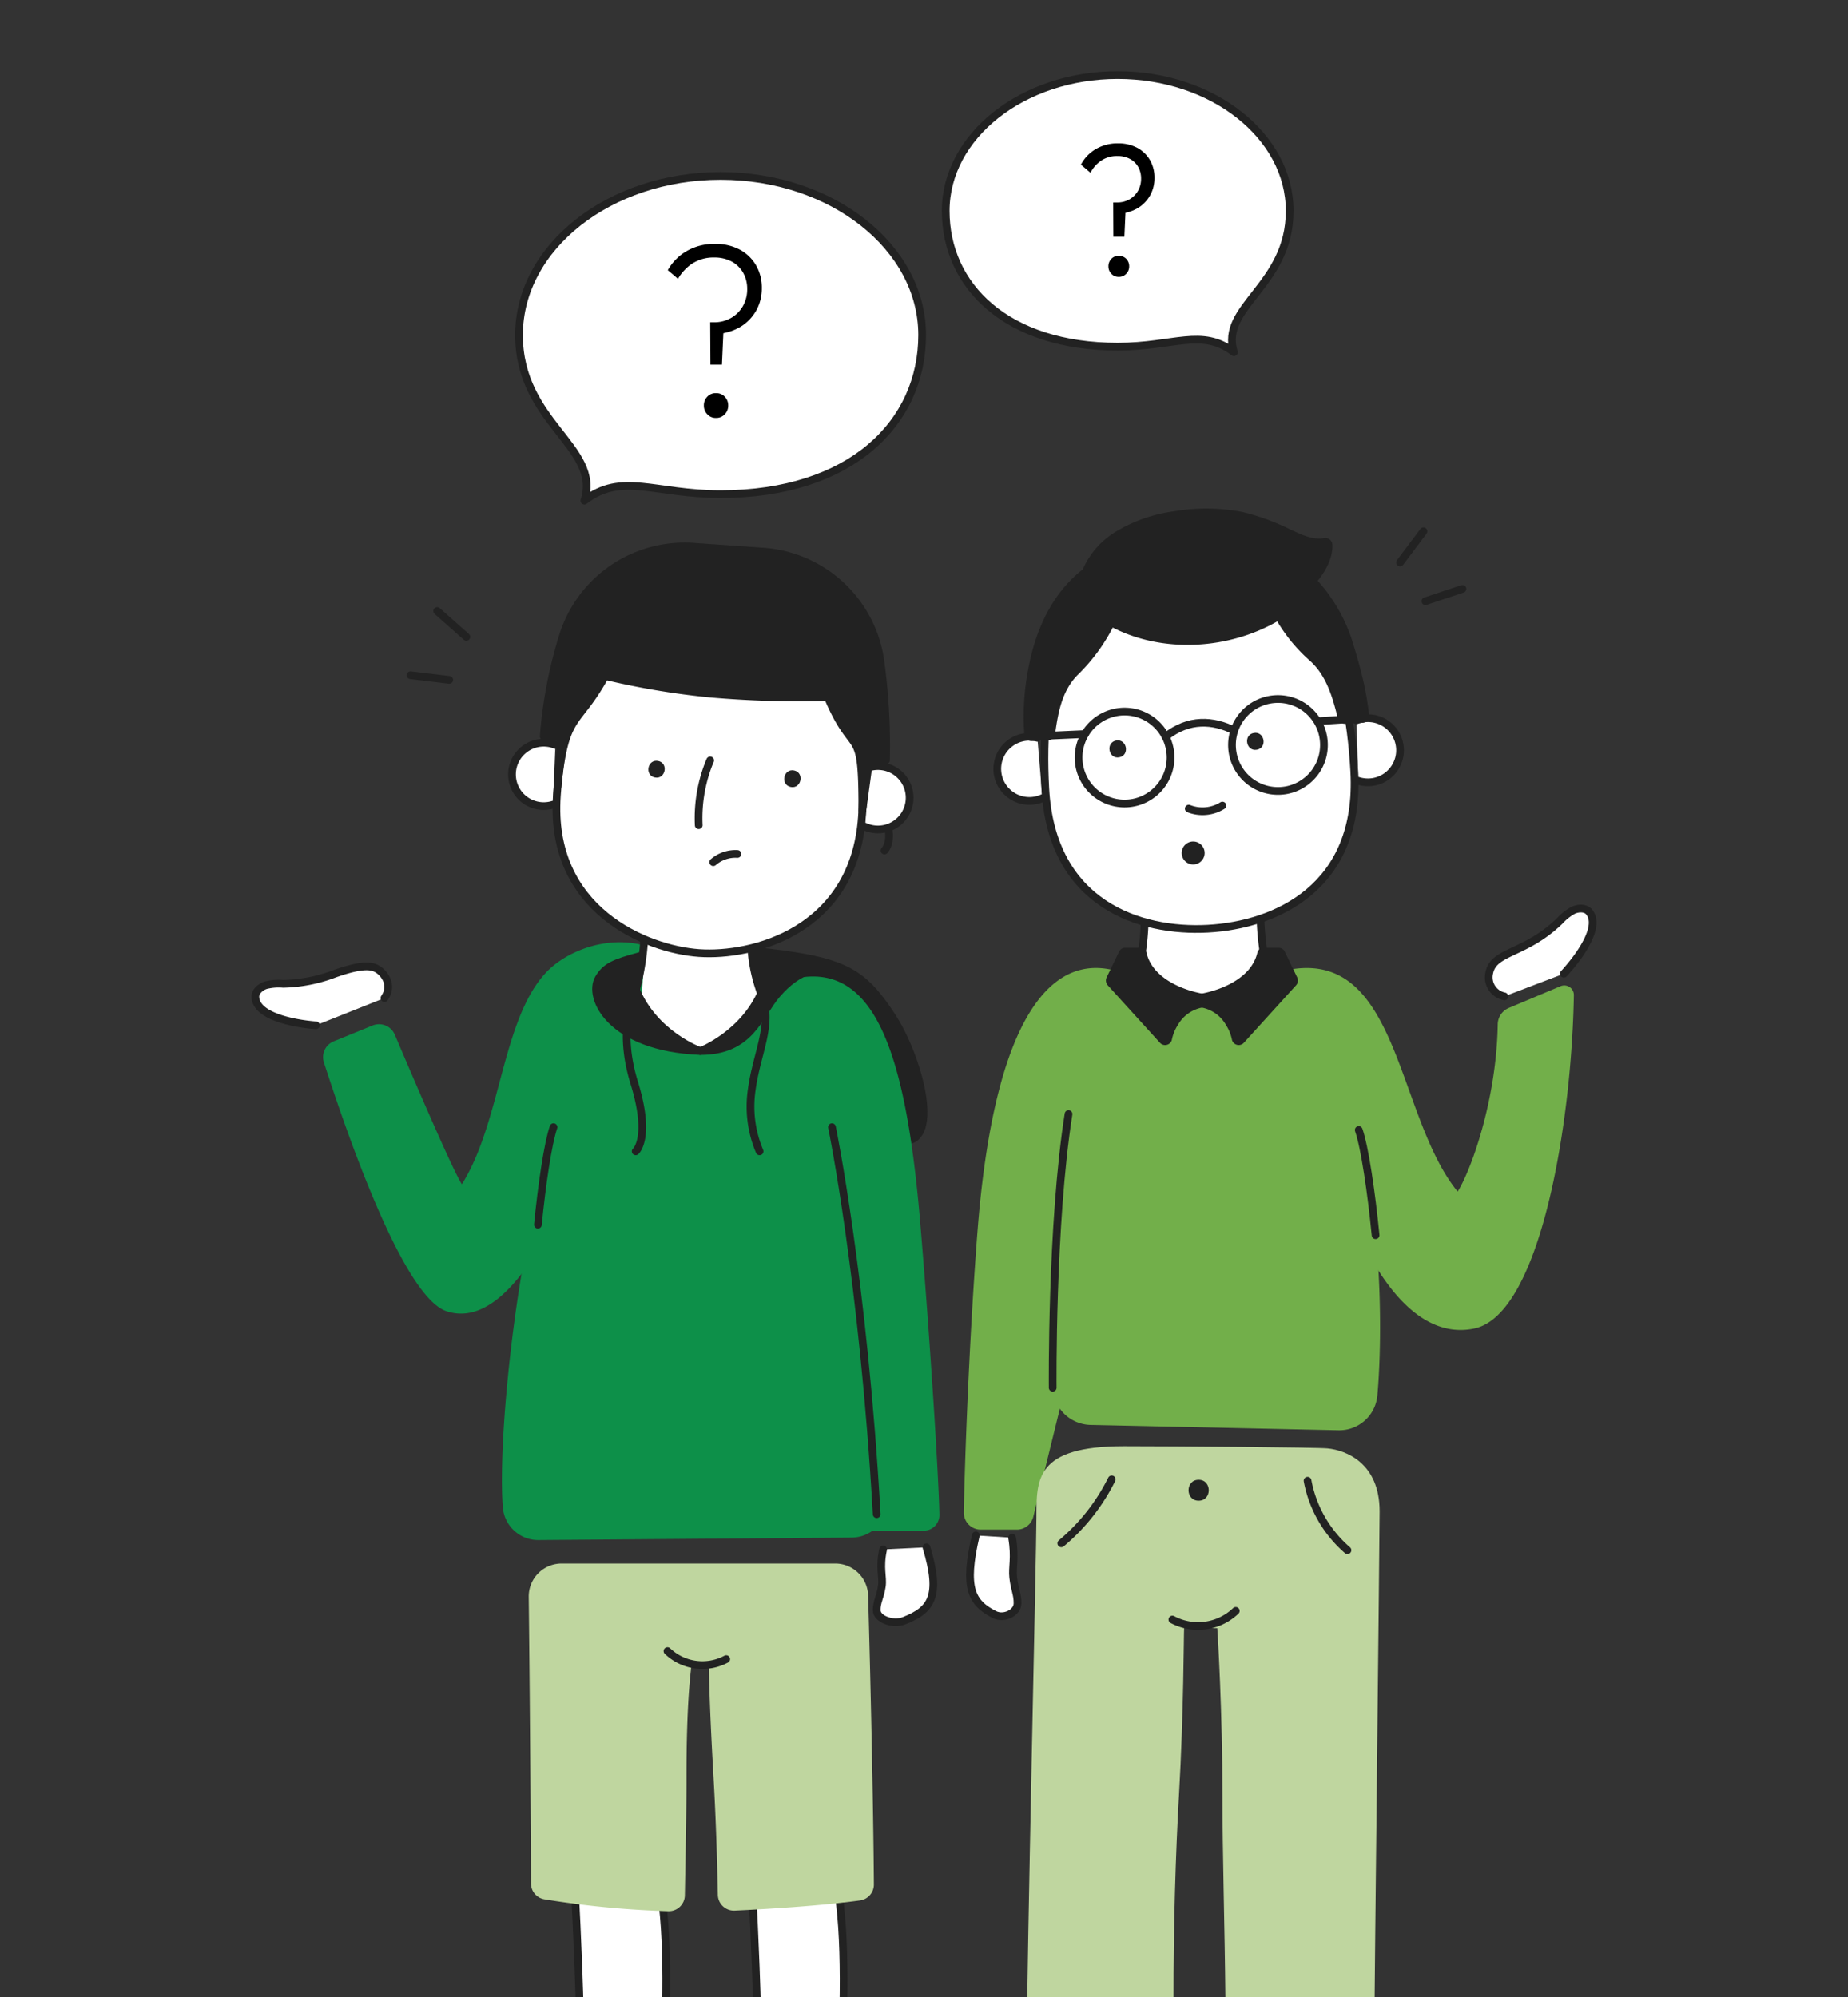
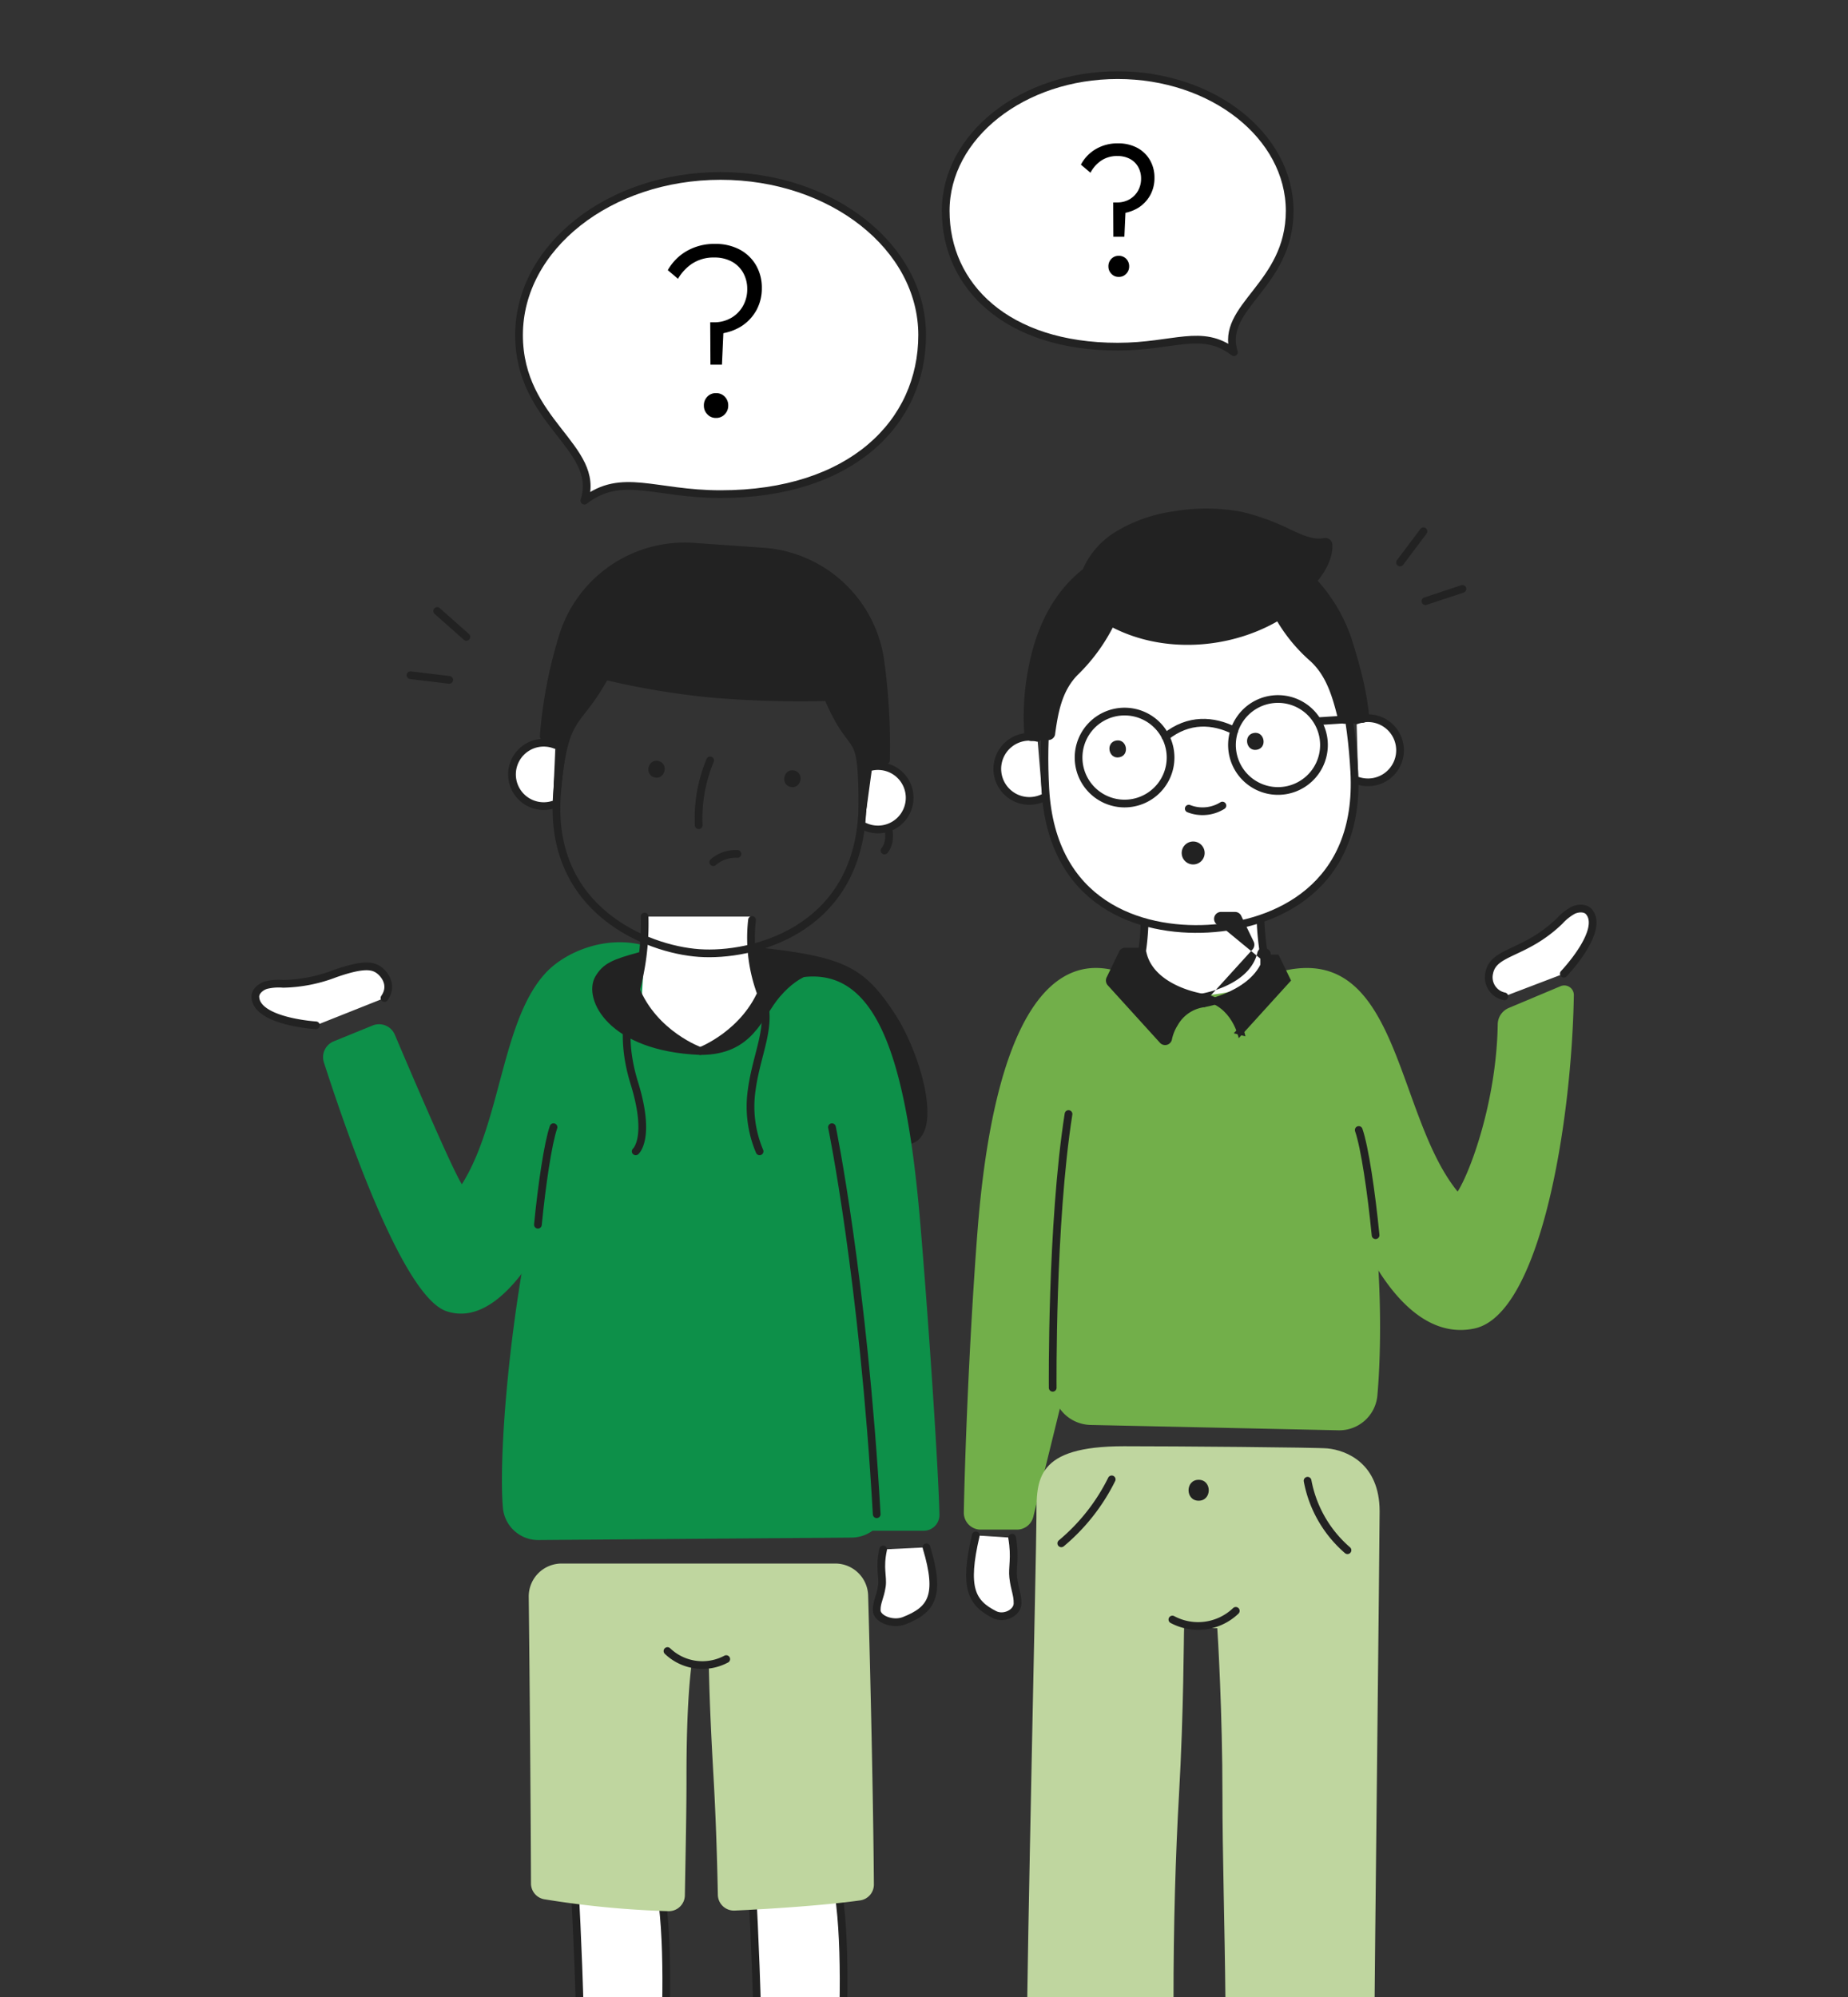
<svg xmlns="http://www.w3.org/2000/svg" width="478.621" height="517.308" viewBox="0 0 478.621 517.308">
  <rect x="0" y="0" width="478.621" height="517.308" fill="#333333" stroke="none" />
  <defs>
    <clipPath id="clip-path">
      <rect id="Rectangle_406" data-name="Rectangle 406" width="478.621" height="517.308" fill="none" />
    </clipPath>
  </defs>
  <g id="Group_588" data-name="Group 588" transform="translate(0 -0.001)">
    <g id="Group_587" data-name="Group 587" transform="translate(0 0.001)" clip-path="url(#clip-path)">
      <path id="Path_3658" data-name="Path 3658" d="M139.2,128.781s1.776,4.82-.529,7.576" transform="translate(90.414 83.962)" fill="none" stroke="#222" stroke-linecap="round" stroke-linejoin="round" stroke-width="2" />
      <path id="Path_3659" data-name="Path 3659" d="M169.872,166.018c-6.4-9.745-10.8-13.208-25.188-15.461-31.807-4.977-49.908,2.1-51.1,7.736-1.434,6.762,65.024,24.084,65.024,24.084s4.979,16.08,14.747,16.061c9.248-.018,3.672-21.537-3.479-32.42" transform="translate(60.998 97.06)" fill="#222" />
      <path id="Path_3660" data-name="Path 3660" d="M169.872,166.018c-6.4-9.745-10.8-13.208-25.188-15.461-31.807-4.977-49.908,2.1-51.1,7.736-1.434,6.762,65.024,24.084,65.024,24.084s4.979,16.08,14.747,16.061C182.6,198.42,177.024,176.9,169.872,166.018Z" transform="translate(60.998 97.06)" fill="none" stroke="#222" stroke-linecap="round" stroke-linejoin="round" stroke-width="2" />
      <path id="Path_3661" data-name="Path 3661" d="M73.478,159.73c2.176-3.157.226-5.939-1.267-7.115-1.657-1.3-4-1.854-11.577.8a39.4,39.4,0,0,1-13.391,2.638,13.888,13.888,0,0,0-4.469.344c-1.439.463-2.8,1.687-2.739,3.076.292,6.382,15.679,7.327,15.679,7.327" transform="translate(26.101 98.794)" fill="#fff" />
      <path id="Path_3662" data-name="Path 3662" d="M73.478,159.73c2.176-3.157.226-5.939-1.267-7.115-1.657-1.3-4-1.854-11.577.8a39.4,39.4,0,0,1-13.391,2.638,13.888,13.888,0,0,0-4.469.344c-1.439.463-2.8,1.687-2.739,3.076.292,6.382,15.679,7.327,15.679,7.327" transform="translate(26.101 98.794)" fill="none" stroke="#222" stroke-linecap="round" stroke-linejoin="round" stroke-width="2" />
      <path id="Path_3663" data-name="Path 3663" d="M90.077,295.527s3.733,63.6,0,83.843l19.9,1.953s6.985-60.106,2.149-85.8Z" transform="translate(58.729 192.679)" fill="#fff" />
      <path id="Path_3664" data-name="Path 3664" d="M90.077,295.527s3.733,63.6,0,83.843l19.9,1.953s6.985-60.106,2.149-85.8Z" transform="translate(58.729 192.679)" fill="none" stroke="#222" stroke-linecap="round" stroke-linejoin="round" stroke-width="2" />
      <path id="Path_3665" data-name="Path 3665" d="M117.882,295.527s3.733,63.6,0,83.843l19.9,1.953s6.985-60.106,2.149-85.8Z" transform="translate(76.858 192.679)" fill="#fff" />
      <path id="Path_3666" data-name="Path 3666" d="M117.882,295.527s3.733,63.6,0,83.843l19.9,1.953s6.985-60.106,2.149-85.8Z" transform="translate(76.858 192.679)" fill="none" stroke="#222" stroke-linecap="round" stroke-linejoin="round" stroke-width="2" />
      <path id="Path_3667" data-name="Path 3667" d="M82.893,253.788c.216,18.78.486,49.9.585,74.262a4.154,4.154,0,0,0,3.446,4.08,244.089,244.089,0,0,0,32.106,3.084,4.163,4.163,0,0,0,4.3-4.1c.2-11.435.43-22.084.421-30.56-.017-19.655,1.145-27.588,1.241-28.579h4.528c.1.991.068,8.275,1.241,28.579.487,8.433.89,19.036,1.113,30.428a4.166,4.166,0,0,0,4.361,4.077c9.456-.433,23.146-1.333,32.476-2.633a4.151,4.151,0,0,0,3.575-4.152c-.155-21.656-.912-54.866-1.488-74.837a8.519,8.519,0,0,0-8.526-8.273H91.424a8.522,8.522,0,0,0-8.531,8.618" transform="translate(54.045 159.847)" fill="#bfd69f" />
      <path id="Path_3668" data-name="Path 3668" d="M104.646,258.888a13.079,13.079,0,0,0,15.216,2.083" transform="translate(68.228 168.791)" fill="none" stroke="#222" stroke-linecap="round" stroke-linejoin="round" stroke-width="2" />
      <path id="Path_3669" data-name="Path 3669" d="M98.72,178.557h33.965l-2.341-34.834H102.622Z" transform="translate(64.365 93.705)" fill="#fff" />
      <path id="Path_3670" data-name="Path 3670" d="M145.787,155.993s-5.536,10.105-15.715,15.193c-11.714-3.991-16.6-16.064-16.6-16.064-.071-.026-.127-.068-.2-.1-26.358,15.208-36.4,111.719-34.315,134.627a9.172,9.172,0,0,0,9.435,8.2l81.033-.633a9.308,9.308,0,0,0,9.061-8.917c1.084-17.7-5.31-115.088-32.7-132.313" transform="translate(51.307 101.074)" fill="#0d9049" />
      <path id="Path_3671" data-name="Path 3671" d="M133.965,148.621c-9.975-2.8-20.534,1.548-25.652,7.064-11.4,12.281-11.519,38.553-21.717,54.755-2.508-3.9-13.175-28.864-17.367-38.754a4.433,4.433,0,0,0-5.756-2.372l-10.061,4.1a4.432,4.432,0,0,0-2.547,5.463c5.9,18.256,20.468,60.62,31.72,64.436,16.991,5.764,30.454-29.556,30.454-29.556L131.3,195.085Z" transform="translate(33.023 96.328)" fill="#0d9049" />
      <path id="Path_3672" data-name="Path 3672" d="M88.373,176.745c-1.441,4.173-3.026,14.922-4.041,25.259" transform="translate(54.984 115.234)" fill="none" stroke="#222" stroke-linecap="round" stroke-linejoin="round" stroke-width="2" />
      <path id="Path_3673" data-name="Path 3673" d="M160.419,217.28c-4.148-49.257-13.571-73.77-40.86-60.664l12.8,82.937,11.163,54.037a4.058,4.058,0,0,0,3.942,3.091h13.829a4.055,4.055,0,0,0,4.059-4.127c-.183-10.4-2.589-47.437-4.933-75.273" transform="translate(77.951 99.831)" fill="#0d9049" />
      <path id="Path_3674" data-name="Path 3674" d="M102.891,143.723a66.43,66.43,0,0,1-2.678,20.574s-4.426,8.2,0,22.5.377,17.736.377,17.736" transform="translate(64.056 93.704)" fill="none" stroke="#222" stroke-linecap="round" stroke-linejoin="round" stroke-width="2" />
      <path id="Path_3675" data-name="Path 3675" d="M118.038,144.252a41.242,41.242,0,0,0,2.59,19.7c2.843,7.474-1.371,14.746-2.648,24.2A29.761,29.761,0,0,0,120,204.188" transform="translate(76.73 94.049)" fill="none" stroke="#222" stroke-linecap="round" stroke-linejoin="round" stroke-width="2" />
      <path id="Path_3676" data-name="Path 3676" d="M90.856,132.531a8.21,8.21,0,1,1,.656-15.489" transform="translate(52.333 75.93)" fill="#fff" />
      <path id="Path_3677" data-name="Path 3677" d="M90.856,132.531a8.21,8.21,0,1,1,.656-15.489" transform="translate(52.333 75.93)" fill="none" stroke="#222" stroke-linecap="round" stroke-linejoin="round" stroke-width="2" />
      <path id="Path_3678" data-name="Path 3678" d="M135.559,135.786a8.209,8.209,0,1,0,1.507-15.43" transform="translate(88.383 78.318)" fill="#fff" />
      <path id="Path_3679" data-name="Path 3679" d="M135.559,135.786a8.209,8.209,0,1,0,1.507-15.43" transform="translate(88.383 78.318)" fill="none" stroke="#222" stroke-linecap="round" stroke-linejoin="round" stroke-width="2" />
-       <path id="Path_3680" data-name="Path 3680" d="M130.893,91.525c-32.719-2.286-41.69,28.546-43.538,54.986-2.067,29.582,23.134,39.806,36.848,40.765s40.09-5.66,42.157-35.244c1.849-26.44-2.747-58.221-35.467-60.507" transform="translate(56.877 59.594)" fill="#fff" />
      <path id="Path_3681" data-name="Path 3681" d="M130.893,91.525c-32.719-2.286-41.69,28.546-43.538,54.986-2.067,29.582,23.134,39.806,36.848,40.765s40.09-5.66,42.157-35.244C168.209,125.593,163.613,93.812,130.893,91.525Z" transform="translate(56.877 59.594)" fill="none" stroke="#222" stroke-linecap="round" stroke-linejoin="round" stroke-width="2" />
      <path id="Path_3682" data-name="Path 3682" d="M104.189,119.341c-2.754-.548-3.611,3.73-.852,4.28s3.611-3.732.852-4.28" transform="translate(66.273 77.776)" fill="#222" />
      <path id="Path_3683" data-name="Path 3683" d="M125.492,120.83c-2.754-.548-3.611,3.73-.852,4.28s3.611-3.732.852-4.28" transform="translate(80.162 78.747)" fill="#222" />
      <path id="Path_3684" data-name="Path 3684" d="M142.019,277c-3.474-61.053-11.584-100.251-11.584-100.251" transform="translate(85.042 115.234)" fill="none" stroke="#222" stroke-linecap="round" stroke-linejoin="round" stroke-width="2" />
      <path id="Path_3685" data-name="Path 3685" d="M112.523,119.234a38.754,38.754,0,0,0-2.96,16.786" transform="translate(71.405 77.738)" fill="none" stroke="#222" stroke-linecap="round" stroke-linejoin="round" stroke-width="2" />
      <path id="Path_3686" data-name="Path 3686" d="M88.824,147.847c2.015-19.579,4.982-15.2,12.332-28.616a200.741,200.741,0,0,0,27.377,4.584,269.226,269.226,0,0,0,30.288.9c7.006,16.581,8.983,6.135,8.949,29.362l1.817-13.3,4.305.3a160.591,160.591,0,0,0-1.517-26.1,32.971,32.971,0,0,0-30.4-27.967l-17.865-1.247A33.014,33.014,0,0,0,90.2,108.941a117.964,117.964,0,0,0-4.958,25.943l4.465.312Z" transform="translate(55.577 55.865)" fill="#222" />
      <path id="Path_3687" data-name="Path 3687" d="M88.824,147.847c2.015-19.579,4.982-15.2,12.332-28.616a200.741,200.741,0,0,0,27.377,4.584,269.226,269.226,0,0,0,30.288.9c7.006,16.581,8.983,6.135,8.949,29.362l1.817-13.3,4.305.3a160.591,160.591,0,0,0-1.517-26.1,32.971,32.971,0,0,0-30.4-27.967l-17.865-1.247A33.014,33.014,0,0,0,90.2,108.941a117.964,117.964,0,0,0-4.958,25.943l4.465.312Z" transform="translate(55.577 55.865)" fill="none" stroke="#222" stroke-linecap="round" stroke-linejoin="round" stroke-width="2" />
      <path id="Path_3688" data-name="Path 3688" d="M120.449,174.535s-11.947-4.206-16.8-16.16l1.265-8.485c-6.9,1.862-8.984,2.789-10.783,5.822-2.873,4.839,2.888,17.853,26.316,18.823" transform="translate(60.93 97.726)" fill="#222" />
      <path id="Path_3689" data-name="Path 3689" d="M120.449,174.535s-11.947-4.206-16.8-16.16l1.265-8.485c-6.9,1.862-8.984,2.789-10.783,5.822C91.26,160.551,97.02,173.566,120.449,174.535Z" transform="translate(60.93 97.726)" fill="none" stroke="#222" stroke-linecap="round" stroke-linejoin="round" stroke-width="2" />
      <path id="Path_3690" data-name="Path 3690" d="M109.794,173.486s11.846-4.48,16.421-16.543c0,0,19.55-14.7,29.417,4.221-2.954-6.5-14.678-15.668-26.037-2.359-4.73,5.541-6.763,14.681-19.8,14.681" transform="translate(71.585 98.776)" fill="#222" />
      <path id="Path_3691" data-name="Path 3691" d="M109.794,173.486s11.846-4.48,16.421-16.543c0,0,19.55-14.7,29.417,4.221-2.954-6.5-14.678-15.668-26.037-2.359C124.865,164.345,122.831,173.486,109.794,173.486Z" transform="translate(71.585 98.776)" fill="none" stroke="#222" stroke-linecap="round" stroke-linejoin="round" stroke-width="2" />
      <path id="Path_3692" data-name="Path 3692" d="M150.332,242.625c3.811,12.646,1.308,16.221-5.779,19.006-2.969,1.168-7.072-.451-7.105-2.675-.033-2.245.889-3.279,1.331-6.258.36-2.428-.724-4.687.335-9.525" transform="translate(89.614 158.188)" fill="#fff" />
      <path id="Path_3693" data-name="Path 3693" d="M150.332,242.625c3.811,12.646,1.308,16.221-5.779,19.006-2.969,1.168-7.072-.451-7.105-2.675-.033-2.245.889-3.279,1.331-6.258.36-2.428-.724-4.687.335-9.525" transform="translate(89.614 158.188)" fill="none" stroke="#222" stroke-linecap="round" stroke-linejoin="round" stroke-width="2" />
      <path id="Path_3694" data-name="Path 3694" d="M111.825,136.032a8.8,8.8,0,0,1,6.256-2.129" transform="translate(72.909 87.301)" fill="none" stroke="#222" stroke-linecap="round" stroke-linejoin="round" stroke-width="2" />
      <rect id="Rectangle_405" data-name="Rectangle 405" width="29.911" height="25.885" transform="translate(296.499 233.849)" fill="#fff" />
      <path id="Path_3695" data-name="Path 3695" d="M186.948,154.8c8.374,5.62,25.589,2.483,34.869-.94.078-.028.137-.071.211-.1,28.439,16.409,29.956,82.925,27.71,107.642a9.9,9.9,0,0,1-10.18,8.85l-64.122-1.384a10.045,10.045,0,0,1-9.776-9.621c-1.168-19.1-8.265-85.859,21.288-104.444" transform="translate(106.979 100.244)" fill="#72af4a" />
      <path id="Path_3696" data-name="Path 3696" d="M193.741,157.672l9.284-4.284C236.286,142.581,234.5,189.2,251.2,209.7c3.226-5.019,10.061-23.257,10.388-43.368a4.656,4.656,0,0,1,2.866-4.2l13.4-5.633a2.484,2.484,0,0,1,3.448,2.336c-.582,33.674-8.787,82.753-25.773,86.335-21.149,4.46-32.858-31.888-32.858-31.888l-19.707-20.148Z" transform="translate(126.317 98.961)" fill="#72af4a" />
      <path id="Path_3697" data-name="Path 3697" d="M213.02,177.186c1.555,4.5,3.266,16.1,4.36,27.253" transform="translate(138.887 115.522)" fill="none" stroke="#222" stroke-linecap="round" stroke-linejoin="round" stroke-width="2" />
      <path id="Path_3698" data-name="Path 3698" d="M154.578,220.866c4.285-56.658,19.543-75.025,38.516-67.472l-11.947,91.5L169.1,293.937a4.379,4.379,0,0,1-4.252,3.334h-9.365a4.376,4.376,0,0,1-4.379-4.452c.2-11.222,1.2-41.9,3.471-71.952" transform="translate(98.52 98.957)" fill="#72af4a" />
      <path id="Path_3699" data-name="Path 3699" d="M197.63,141.557a71.695,71.695,0,0,0,2.888,22.2" transform="translate(128.824 92.292)" fill="none" stroke="#222" stroke-linecap="round" stroke-linejoin="round" stroke-width="2" />
      <path id="Path_3700" data-name="Path 3700" d="M180.545,142.128a65.111,65.111,0,0,1-2.8,21.255" transform="translate(115.891 92.664)" fill="none" stroke="#222" stroke-linecap="round" stroke-linejoin="round" stroke-width="2" />
      <path id="Path_3701" data-name="Path 3701" d="M213.107,128.841a8.309,8.309,0,1,0,2.07-16.213,8.383,8.383,0,0,0-2.5.529" transform="translate(138.663 73.422)" fill="#fff" />
      <path id="Path_3702" data-name="Path 3702" d="M213.107,128.841a8.309,8.309,0,1,0,2.07-16.213,8.383,8.383,0,0,0-2.5.529" transform="translate(138.663 73.422)" fill="none" stroke="#222" stroke-linecap="round" stroke-linejoin="round" stroke-width="2" />
      <path id="Path_3703" data-name="Path 3703" d="M168.035,131.432a8.307,8.307,0,1,1-1.292-15.636" transform="translate(101.938 75.324)" fill="#fff" />
      <path id="Path_3704" data-name="Path 3704" d="M168.035,131.432a8.307,8.307,0,1,1-1.292-15.636" transform="translate(101.938 75.324)" fill="none" stroke="#222" stroke-linecap="round" stroke-linejoin="round" stroke-width="2" />
      <path id="Path_3705" data-name="Path 3705" d="M200.766,86.937c33.142-1.82,41.756,29.513,43.228,56.3,1.645,29.965-20.278,39.725-37.9,40.693s-40.482-6.332-42.127-36.3c-1.472-26.784,3.658-58.872,36.8-60.692" transform="translate(106.759 56.631)" fill="#fff" />
      <path id="Path_3706" data-name="Path 3706" d="M200.766,86.937c33.142-1.82,41.756,29.513,43.228,56.3,1.645,29.965-20.278,39.725-37.9,40.693s-40.482-6.332-42.127-36.3C162.494,120.846,167.623,88.757,200.766,86.937Z" transform="translate(106.759 56.631)" fill="none" stroke="#222" stroke-linecap="round" stroke-linejoin="round" stroke-width="2" />
      <path id="Path_3707" data-name="Path 3707" d="M197.251,114.951c2.8-.514,3.6,3.829.8,4.343s-3.6-3.829-.8-4.343" transform="translate(127.471 74.918)" fill="#222" />
      <path id="Path_3708" data-name="Path 3708" d="M175.673,116.137c2.8-.514,3.6,3.829.8,4.343s-3.6-3.829-.8-4.343" transform="translate(113.402 75.691)" fill="#222" />
      <path id="Path_3709" data-name="Path 3709" d="M195.082,126.318a9.745,9.745,0,0,1-8.709.793" transform="translate(121.513 82.356)" fill="none" stroke="#222" stroke-linecap="round" stroke-linejoin="round" stroke-width="2" />
      <path id="Path_3710" data-name="Path 3710" d="M200.532,115.369c-5.43-2.718-11.789-3.218-17.8,1.6" transform="translate(119.143 73.887)" fill="none" stroke="#222" stroke-linecap="round" stroke-linejoin="round" stroke-width="2" />
-       <line id="Line_774" data-name="Line 774" x1="9.924" y2="0.448" transform="translate(271.108 190.148)" fill="none" stroke="#222" stroke-linecap="round" stroke-linejoin="round" stroke-width="2" />
      <line id="Line_775" data-name="Line 775" y1="0.494" x2="7.631" transform="translate(341.849 186.291)" fill="none" stroke="#222" stroke-linecap="round" stroke-linejoin="round" stroke-width="2" />
      <path id="Path_3711" data-name="Path 3711" d="M164.423,245.275c0-9.919-.316-18.5,22.644-18.5,13.209,0,49.88.284,52.745.563,4.783.468,13.492,3.78,13.492,16.3,0,6.983-1.28,119.953-1.37,133.915-.045,6.885.112,13.774.557,20.645q.347,5.355.935,10.688c.33,2.952,1.049,6,.968,8.975-.088,3.243-1.356,6.342-4.414,7.711-3.24,1.451-7.515.844-10.971.907-8.068.142-16.138.312-24.208.415-1.593.021-3.449-1.536-3.236-3.3,3.461-28.6,1.008-77.457,1.033-106.286.018-21.206-1.236-42.35-1.34-43.421h-8.589c-.1,1.07-.073,21.514-1.338,43.421C199.667,346.091,198.9,395,202.361,423.6c.213,1.763-1.644,3.321-3.235,3.3-8.07-.1-16.14-.273-24.21-.415-3.454-.063-7.731.544-10.971-.907-3.056-1.369-4.325-4.469-4.414-7.711-.079-2.977.639-6.023.968-8.975q.595-5.33.935-10.688c.444-6.871.6-13.759.558-20.645-.089-13.963,2.43-124.626,2.43-132.278" transform="translate(104.009 147.855)" fill="#bfd69f" />
      <path id="Path_3712" data-name="Path 3712" d="M200.221,252.587a14.108,14.108,0,0,1-16.417,2.247" transform="translate(119.838 164.683)" fill="none" stroke="#222" stroke-linecap="round" stroke-linejoin="round" stroke-width="2" />
      <path id="Path_3713" data-name="Path 3713" d="M215.332,250.178A31.33,31.33,0,0,1,205,232.185" transform="translate(133.656 151.381)" fill="none" stroke="#222" stroke-linecap="round" stroke-linejoin="round" stroke-width="2" />
      <path id="Path_3714" data-name="Path 3714" d="M179.438,231.971a51.088,51.088,0,0,1-13.049,16.563" transform="translate(108.484 151.241)" fill="none" stroke="#222" stroke-linecap="round" stroke-linejoin="round" stroke-width="2" />
      <path id="Path_3715" data-name="Path 3715" d="M188.954,232.036c3.486,0,3.491,5.417,0,5.417s-3.491-5.417,0-5.417" transform="translate(121.491 151.284)" fill="#222" />
      <path id="Path_3716" data-name="Path 3716" d="M204.512,149.7h3.77l3.235,6.7-13.555,14.931s-1.695-8.627-9.529-9.737c0,0,14-2.432,16.079-11.894" transform="translate(122.857 97.599)" fill="#222" />
-       <path id="Path_3717" data-name="Path 3717" d="M205.207,152.2h3.77l-1.55-.889q1.618,3.35,3.235,6.7.141-1.088.281-2.174l-11.827,13.026-1.73,1.9,3,.791c-1.067-5.324-5.323-10.14-10.781-10.991v3.461c7.115-1.249,15.565-5.569,17.331-13.147.525-2.248-2.936-3.206-3.459-.955-1.49,6.385-8.979,9.613-14.827,10.64-1.7.3-1.73,3.192,0,3.461a9.274,9.274,0,0,1,6.738,4.642,10.973,10.973,0,0,1,1.536,3.843,1.807,1.807,0,0,0,3,.791l11.827-13.026q.865-.952,1.728-1.9a1.868,1.868,0,0,0,.281-2.174q-1.618-3.348-3.235-6.7a1.776,1.776,0,0,0-1.55-.889h-3.77a1.8,1.8,0,0,0,0,3.588" transform="translate(122.161 96.891)" fill="#222" />
+       <path id="Path_3717" data-name="Path 3717" d="M205.207,152.2h3.77l-1.55-.889q1.618,3.35,3.235,6.7.141-1.088.281-2.174l-11.827,13.026-1.73,1.9,3,.791c-1.067-5.324-5.323-10.14-10.781-10.991v3.461c7.115-1.249,15.565-5.569,17.331-13.147.525-2.248-2.936-3.206-3.459-.955-1.49,6.385-8.979,9.613-14.827,10.64-1.7.3-1.73,3.192,0,3.461l11.827-13.026q.865-.952,1.728-1.9a1.868,1.868,0,0,0,.281-2.174q-1.618-3.348-3.235-6.7a1.776,1.776,0,0,0-1.55-.889h-3.77a1.8,1.8,0,0,0,0,3.588" transform="translate(122.161 96.891)" fill="#222" />
      <path id="Path_3718" data-name="Path 3718" d="M181.464,149.7h-3.77l-3.235,6.7,13.555,14.931s1.695-8.627,9.529-9.737c0,0-14-2.432-16.079-11.894" transform="translate(113.746 97.599)" fill="#222" />
      <path id="Path_3719" data-name="Path 3719" d="M182.164,148.611h-3.77a1.772,1.772,0,0,0-1.55.889q-1.618,3.35-3.235,6.7a1.874,1.874,0,0,0,.281,2.176L185.718,171.4q.865.952,1.728,1.9a1.806,1.806,0,0,0,3-.791,11.005,11.005,0,0,1,1.536-3.843,9.278,9.278,0,0,1,6.738-4.642c1.728-.269,1.7-3.162,0-3.459-5.846-1.028-13.337-4.257-14.827-10.642-.524-2.248-3.985-1.3-3.459.955,1.766,7.578,10.216,11.9,17.331,13.147V160.57c-5.458.851-9.714,5.665-10.781,10.991l3-.793q-5.915-6.512-11.828-13.026l-1.728-1.9q.139,1.088.281,2.176,1.616-3.35,3.235-6.7l-1.55.889h3.77a1.8,1.8,0,0,0,0-3.588" transform="translate(113.046 96.891)" fill="#222" />
      <path id="Path_3720" data-name="Path 3720" d="M165.042,245.592s-.4-42.243,4.1-70.907" transform="translate(107.6 113.891)" fill="none" stroke="#222" stroke-linecap="round" stroke-linejoin="round" stroke-width="2" />
      <path id="Path_3721" data-name="Path 3721" d="M153.569,240.76c-3.2,13.645-1.1,17.5,4.849,20.508,2.491,1.257,5.934-.489,5.962-2.888.028-2.422-.747-3.537-1.117-6.752-.3-2.618.606-5.057-.283-10.275" transform="translate(99.154 156.972)" fill="#fff" />
      <path id="Path_3722" data-name="Path 3722" d="M153.569,240.76c-3.2,13.645-1.1,17.5,4.849,20.508,2.491,1.257,5.934-.489,5.962-2.888.028-2.422-.747-3.537-1.117-6.752-.3-2.618.606-5.057-.283-10.275" transform="translate(99.154 156.972)" fill="none" stroke="#222" stroke-linecap="round" stroke-linejoin="round" stroke-width="2" />
      <path id="Path_3723" data-name="Path 3723" d="M242.91,113.063a40.531,40.531,0,0,0-9.383-15.253c4.631-4.863,4.4-9.368,4.4-9.368-7.926,1.492-14.6-8.562-32.889-7.555-16.008.885-25.631,7.193-28.489,15.017-17.366,12.75-14.825,41.559-14.825,41.559l4.429-.243c2.691-20.311,8.073-12.524,15.907-29.817,0,0,10.257,5.974,22.505,5.124a51,51,0,0,0,21.539-6.74C233.923,120.822,238,113.111,242.9,133l4.543-.249s-.682-7.563-4.53-19.692" transform="translate(105.358 52.69)" fill="#222" />
      <path id="Path_3724" data-name="Path 3724" d="M245.368,113.284a43.165,43.165,0,0,0-9.844-16.046v2.539c2.554-2.79,5.072-6.662,4.926-10.637a1.826,1.826,0,0,0-2.272-1.73c-2.965.5-5.952-1.024-8.564-2.224a59.5,59.5,0,0,0-12.428-4.543,49.258,49.258,0,0,0-17.85-.17A38.94,38.94,0,0,0,184.2,85.833a21.347,21.347,0,0,0-8.655,10.292l.824-1.072c-8.41,6.3-12.831,16.072-14.673,26.2a64.626,64.626,0,0,0-1.041,16.906,1.824,1.824,0,0,0,1.794,1.8q2.213-.124,4.429-.244a1.821,1.821,0,0,0,1.73-1.317c.771-5.648,1.735-11.364,5.866-15.558a47.345,47.345,0,0,0,9.861-13.83l-2.457.644c13.85,7.992,32.453,6.814,45.856-1.616l-2.457-.644a42.565,42.565,0,0,0,9.469,11.871c4.259,3.9,5.782,9.476,7.143,14.917a1.81,1.81,0,0,0,1.73,1.317q2.272-.124,4.543-.249a1.814,1.814,0,0,0,1.8-1.794c-.636-6.839-2.546-13.647-4.594-20.169-.691-2.2-4.156-1.259-3.461.955,1.938,6.164,3.881,12.9,4.465,19.214l1.794-1.794q-2.27.124-4.543.249l1.731,1.317c-1.424-5.688-3.135-11.731-7.464-15.937-1.371-1.332-2.881-2.506-4.2-3.892a34.287,34.287,0,0,1-5.309-7.816,1.812,1.812,0,0,0-2.455-.644c-12.334,7.759-29.458,8.987-42.231,1.616a1.808,1.808,0,0,0-2.455.643,39.864,39.864,0,0,1-5.377,9.033c-1.4,1.673-3.04,3.1-4.522,4.693-4.206,4.52-5.379,10.583-6.19,16.52l1.731-1.317-4.429.243,1.794,1.794c-.966-11.181,1.2-24.013,7.591-33.352a28.83,28.83,0,0,1,4.12-4.787c.755-.705,1.69-1.279,2.407-2.01a8.5,8.5,0,0,0,1.242-2.28,19.061,19.061,0,0,1,7.89-7.69c8.848-4.954,20.835-6.061,30.565-3.5a78.409,78.409,0,0,1,11.478,4.535c3.1,1.358,6.18,2.377,9.591,1.8l-2.271-1.73c.111,3.017-1.953,6-3.874,8.1a1.836,1.836,0,0,0,0,2.539,39.033,39.033,0,0,1,8.921,14.462c.717,2.184,4.183,1.249,3.461-.955" transform="translate(104.629 51.991)" fill="#222" />
      <path id="Path_3725" data-name="Path 3725" d="M191.125,134.226a2.972,2.972,0,1,1-3.586-2.192,2.971,2.971,0,0,1,3.586,2.192" transform="translate(120.789 86.029)" fill="#222" />
      <path id="Path_3726" data-name="Path 3726" d="M192.92,123.488a11.912,11.912,0,1,1-11.911-11.911A11.911,11.911,0,0,1,192.92,123.488Z" transform="translate(110.25 72.745)" fill="none" stroke="#222" stroke-linecap="round" stroke-linejoin="round" stroke-width="2" />
      <path id="Path_3727" data-name="Path 3727" d="M193.305,123.456a11.912,11.912,0,1,0,9.814-13.69A11.911,11.911,0,0,0,193.305,123.456Z" transform="translate(125.929 71.46)" fill="none" stroke="#222" stroke-linecap="round" stroke-linejoin="round" stroke-width="2" />
      <path id="Path_3728" data-name="Path 3728" d="M237.428,165.213a5.034,5.034,0,0,1-3.91-6.078c1.123-5.749,9.2-4.723,18.221-13.436a13.561,13.561,0,0,1,3.509-2.787c1.369-.638,3.2-.667,4.1.393,4.125,4.878-6.514,16.034-6.514,16.034" transform="translate(152.189 92.884)" fill="#fff" />
      <path id="Path_3729" data-name="Path 3729" d="M237.428,165.213a5.034,5.034,0,0,1-3.91-6.078c1.123-5.749,9.2-4.723,18.221-13.436a13.561,13.561,0,0,1,3.509-2.787c1.369-.638,3.2-.667,4.1.393,4.125,4.878-6.514,16.034-6.514,16.034" transform="translate(152.189 92.884)" fill="none" stroke="#222" stroke-linecap="round" stroke-linejoin="round" stroke-width="2" />
      <line id="Line_776" data-name="Line 776" y1="8.085" x2="6.068" transform="translate(362.604 137.622)" fill="none" stroke="#222" stroke-linecap="round" stroke-linejoin="round" stroke-width="2" />
      <line id="Line_777" data-name="Line 777" y1="3.187" x2="9.593" transform="translate(369.176 152.54)" fill="none" stroke="#222" stroke-linecap="round" stroke-linejoin="round" stroke-width="2" />
      <line id="Line_778" data-name="Line 778" x1="7.561" y1="6.71" transform="translate(113.227 158.269)" fill="none" stroke="#222" stroke-linecap="round" stroke-linejoin="round" stroke-width="2" />
      <line id="Line_779" data-name="Line 779" x1="10.037" y1="1.206" transform="translate(106.313 174.904)" fill="none" stroke="#222" stroke-linecap="round" stroke-linejoin="round" stroke-width="2" />
      <path id="Path_3730" data-name="Path 3730" d="M81.372,68.8c0-22.761,23.374-41.214,52.206-41.214s52.2,18.453,52.2,41.214-18.43,41.214-52.2,41.214c-17.159,0-25.573-5.762-35.282,1.688,4.431-13.895-16.925-20.138-16.925-42.9" transform="translate(53.054 17.987)" fill="#fff" />
      <path id="Path_3731" data-name="Path 3731" d="M81.372,68.8c0-22.761,23.374-41.214,52.206-41.214s52.2,18.453,52.2,41.214-18.43,41.214-52.2,41.214c-17.159,0-25.573-5.762-35.282,1.688C102.727,97.811,81.372,91.568,81.372,68.8Z" transform="translate(53.054 17.987)" fill="none" stroke="#222" stroke-linecap="round" stroke-linejoin="round" stroke-width="2" />
      <path id="Path_3732" data-name="Path 3732" d="M237.351,46.949c0-19.421-19.943-35.164-44.543-35.164s-44.544,15.743-44.544,35.164,15.725,35.164,44.544,35.164c14.638,0,21.818-4.916,30.1,1.441-3.78-11.855,14.44-17.181,14.44-36.6" transform="translate(96.667 7.682)" fill="#fff" />
      <path id="Path_3733" data-name="Path 3733" d="M237.351,46.949c0-19.421-19.943-35.164-44.543-35.164s-44.544,15.743-44.544,35.164,15.725,35.164,44.544,35.164c14.638,0,21.818-4.916,30.1,1.441C219.131,71.7,237.351,66.373,237.351,46.949Z" transform="translate(96.667 7.682)" fill="none" stroke="#222" stroke-linecap="round" stroke-linejoin="round" stroke-width="2" />
      <path id="Path_3734" data-name="Path 3734" d="M123.688,59.62a11.624,11.624,0,0,0,3.961-4.2,11.772,11.772,0,0,0,1.4-5.729,11.551,11.551,0,0,0-1.518-5.939,10.748,10.748,0,0,0-4.222-4.041,13.343,13.343,0,0,0-6.4-1.465,14.251,14.251,0,0,0-7.449,1.93,13.09,13.09,0,0,0-4.764,4.875l2.64,2.235a11.941,11.941,0,0,1,3.573-3.864,10.072,10.072,0,0,1,5.813-1.65,9.353,9.353,0,0,1,4.548,1.059,7.457,7.457,0,0,1,2.97,2.939,8.5,8.5,0,0,1,1.029,4.173,8.76,8.76,0,0,1-1.061,4.3,8.2,8.2,0,0,1-2.952,3.086,8.7,8.7,0,0,1-4.4,1.229h-1.173l.058,10.968h2.98l.365-8.141.3-.071a13.6,13.6,0,0,0,4.294-1.687" transform="translate(68.261 24.932)" />
      <path id="Path_3735" data-name="Path 3735" d="M116.657,64.889a3.184,3.184,0,0,0-.9-2.331,3.014,3.014,0,0,0-2.286-.912,2.943,2.943,0,0,0-2.227.914,3.175,3.175,0,0,0-.894,2.329,3.123,3.123,0,0,0,.9,2.238,2.9,2.9,0,0,0,2.222.943,2.973,2.973,0,0,0,2.285-.943,3.134,3.134,0,0,0,.9-2.238" transform="translate(71.95 40.191)" />
      <path id="Path_3736" data-name="Path 3736" d="M187.327,26.784a8.358,8.358,0,0,0-3.3-3.162,10.34,10.34,0,0,0-4.967-1.14,10.99,10.99,0,0,0-5.772,1.5,10.126,10.126,0,0,0-3.824,4.014l2.471,2.091a8.661,8.661,0,0,1,2.78-3.135,7.249,7.249,0,0,1,4.2-1.189,6.7,6.7,0,0,1,3.278.76,5.281,5.281,0,0,1,2.115,2.091,6.081,6.081,0,0,1,.737,2.993,6.279,6.279,0,0,1-.76,3.088,5.89,5.89,0,0,1-2.115,2.21,6.254,6.254,0,0,1-3.16.879h-1.188l.048,8.886h2.851L181,40.474a10.665,10.665,0,0,0,3.332-1.312,9.024,9.024,0,0,0,3.089-3.279,9.132,9.132,0,0,0,1.094-4.467,8.971,8.971,0,0,0-1.188-4.632" transform="translate(110.487 14.656)" />
      <path id="Path_3737" data-name="Path 3737" d="M176.437,40.114a2.537,2.537,0,0,0-1.9.783,2.714,2.714,0,0,0-.763,1.972,2.672,2.672,0,0,0,.763,1.9,2.5,2.5,0,0,0,1.9.808,2.557,2.557,0,0,0,1.948-.808,2.685,2.685,0,0,0,.762-1.9,2.726,2.726,0,0,0-.762-1.972,2.6,2.6,0,0,0-1.948-.783" transform="translate(113.299 26.152)" />
    </g>
  </g>
</svg>